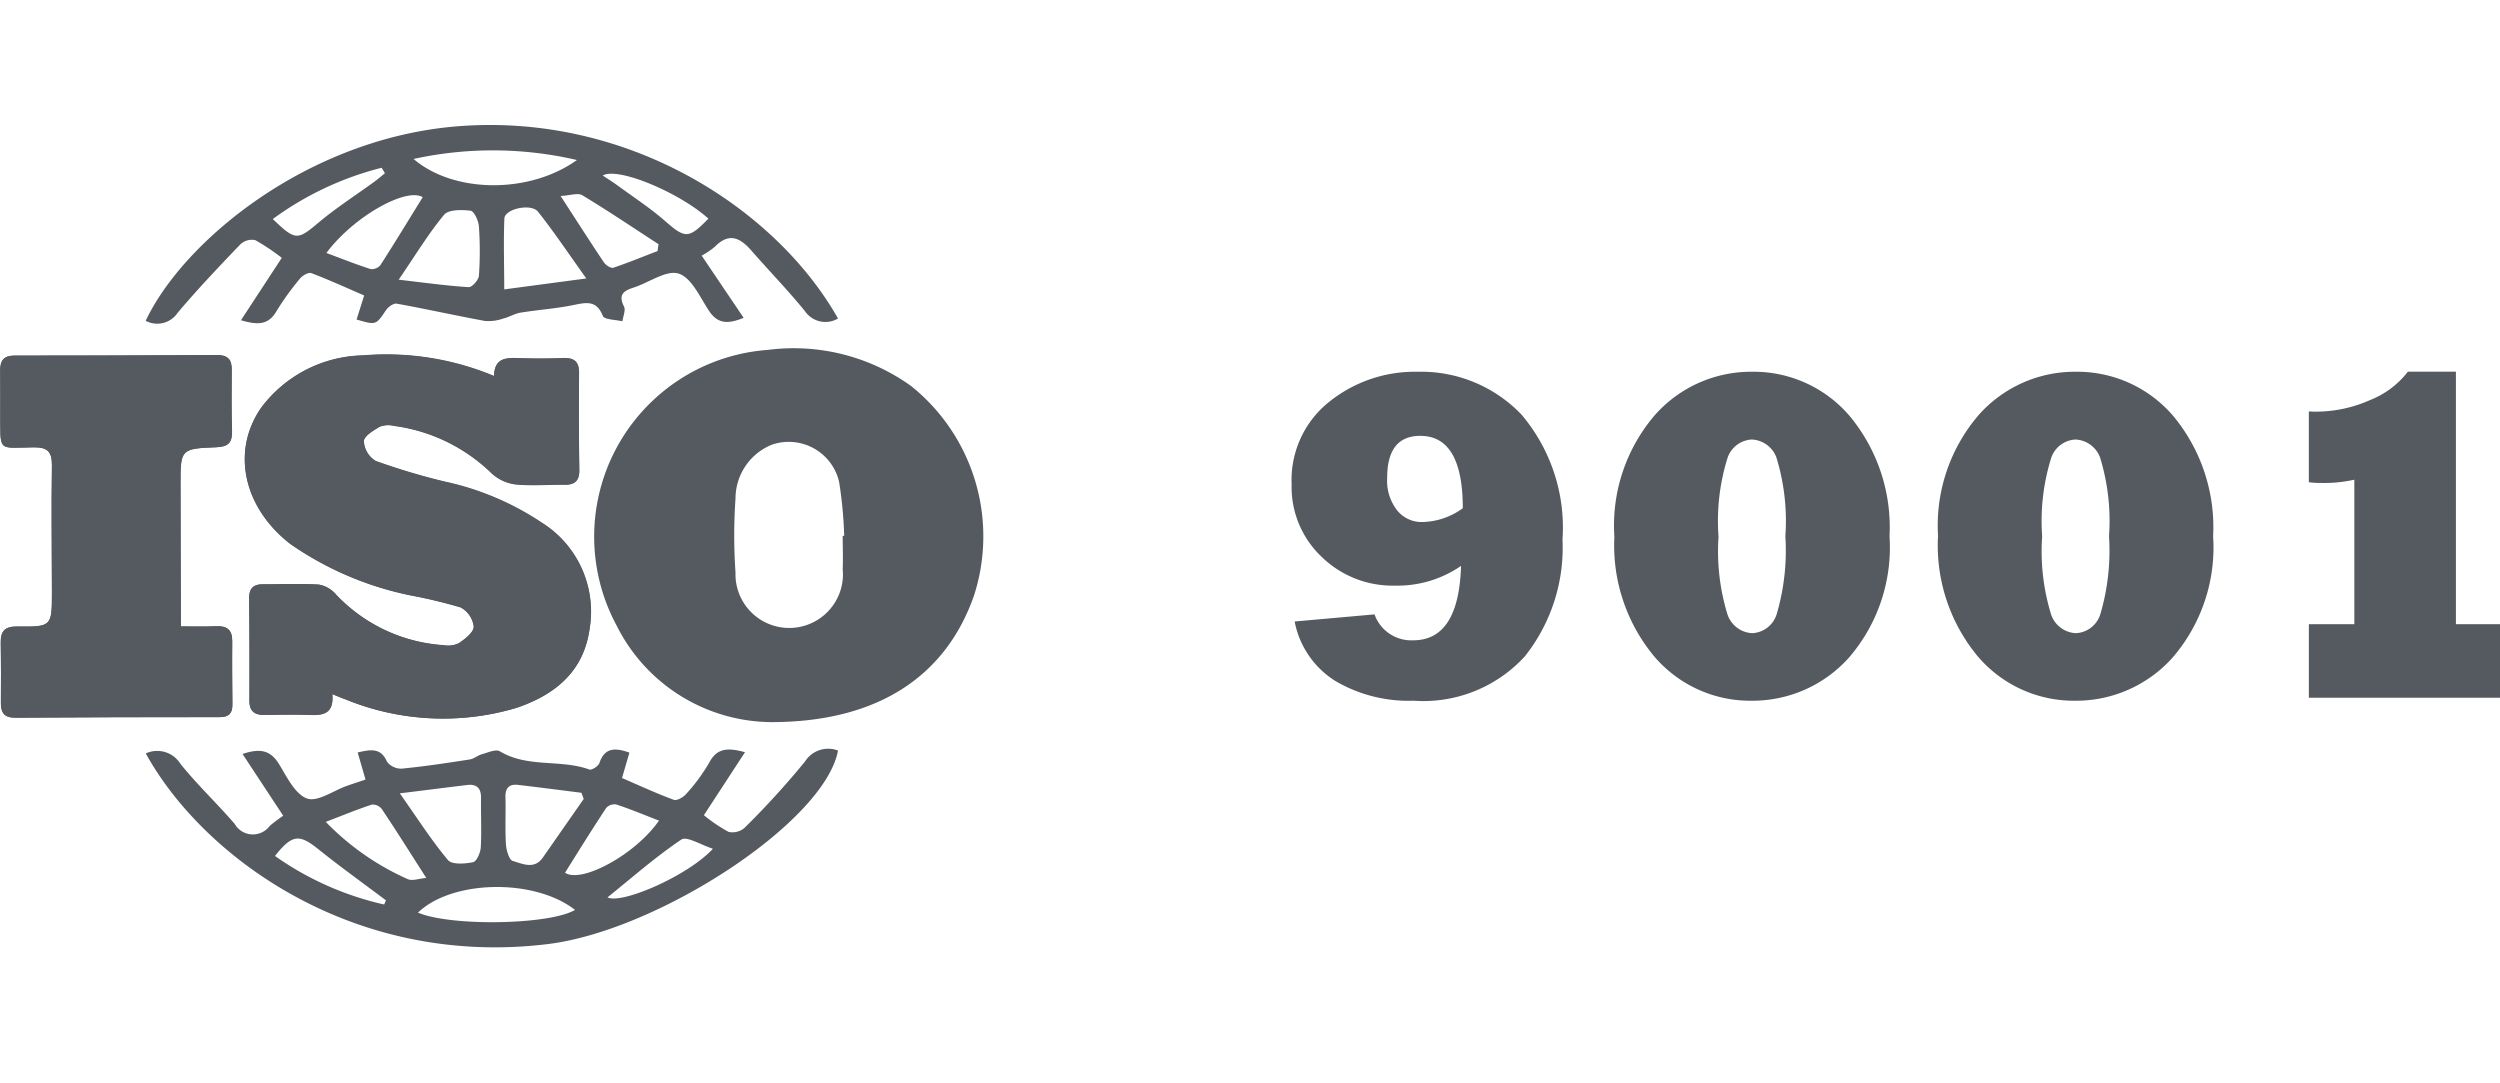
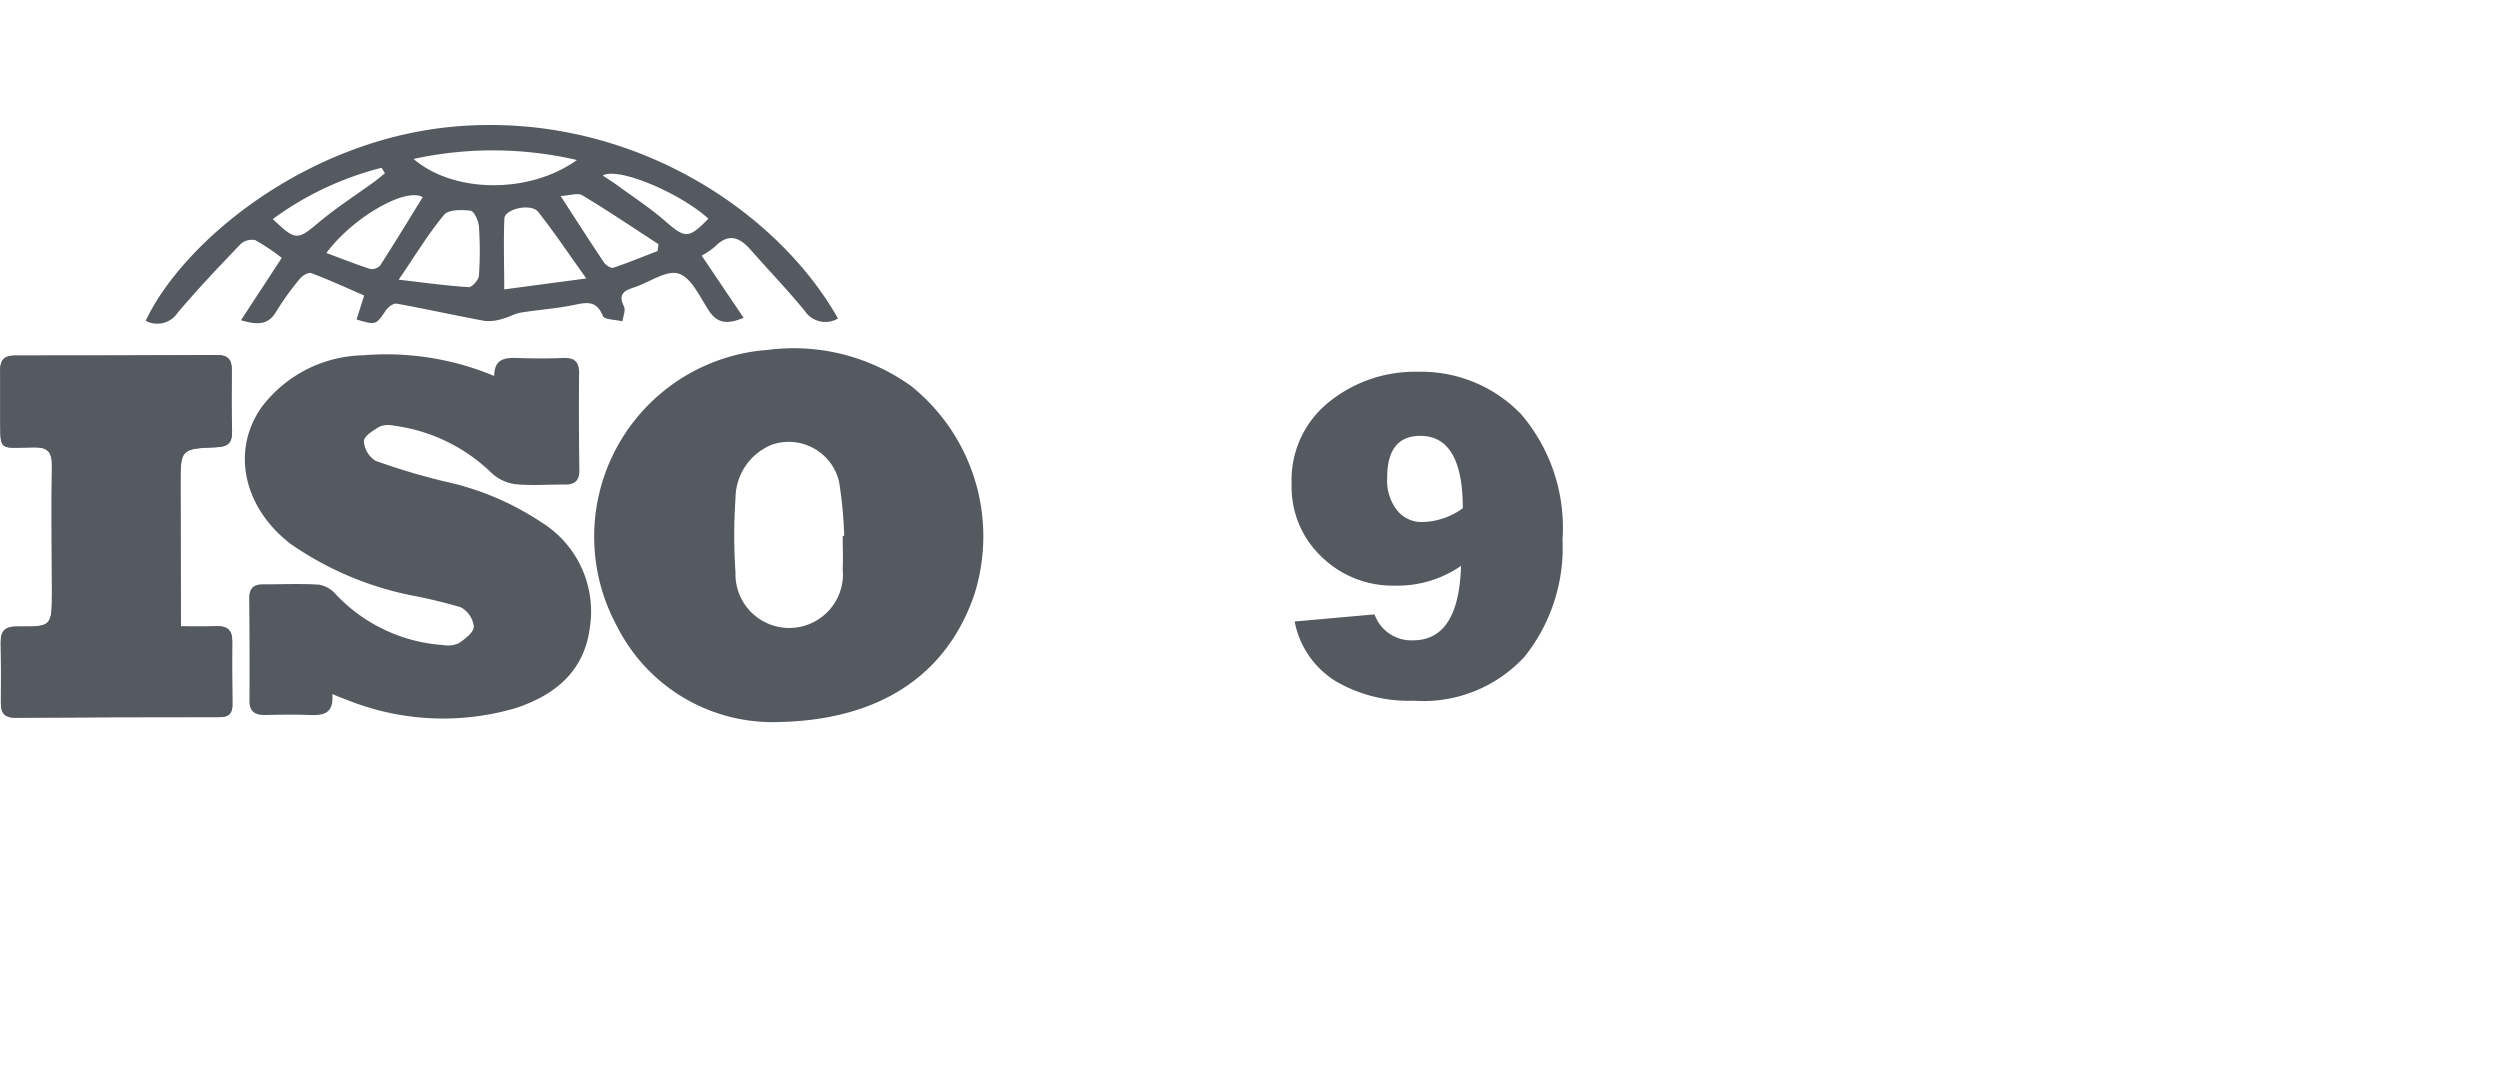
<svg xmlns="http://www.w3.org/2000/svg" width="120" height="52" viewBox="0 0 120 52">
  <g id="_27001-icon" data-name="27001-icon" transform="translate(-960 -2932)">
    <rect id="Rectangle_5877" data-name="Rectangle 5877" width="120" height="52" transform="translate(960 2932)" fill="#fff" />
    <g id="Group_161231" data-name="Group 161231" transform="translate(-43.001 -403)">
      <g id="Group_154939" data-name="Group 154939" transform="translate(1065.009 3352.844)">
        <path id="Path_26930" data-name="Path 26930" d="M74.826,33.428l3.837-.342a1.873,1.873,0,0,0,1.853,1.245q2.194,0,2.3-3.573a5.37,5.37,0,0,1-3.176.948,4.876,4.876,0,0,1-3.5-1.367,4.619,4.619,0,0,1-1.456-3.507A4.792,4.792,0,0,1,76.5,22.874a6.556,6.556,0,0,1,4.213-1.433,6.662,6.662,0,0,1,5,2.051,8.391,8.391,0,0,1,1.973,6.01,8.383,8.383,0,0,1-1.808,5.6,6.6,6.6,0,0,1-5.338,2.128,6.94,6.94,0,0,1-3.759-.948,4.322,4.322,0,0,1-1.952-2.855M82.9,27.991q0-3.474-2.04-3.474-1.588,0-1.589,2.007a2.305,2.305,0,0,0,.475,1.566,1.506,1.506,0,0,0,1.225.563,3.411,3.411,0,0,0,1.929-.662" transform="translate(-74.694 -21.44)" fill="#545a5f" />
-         <path id="Path_26931" data-name="Path 26931" d="M94.2,29.336a8.14,8.14,0,0,1,1.952-5.823A6.163,6.163,0,0,1,100.8,21.44a6.061,6.061,0,0,1,4.709,2.14,8.363,8.363,0,0,1,1.9,5.756,8.094,8.094,0,0,1-1.963,5.844,6.217,6.217,0,0,1-4.643,2.051,6.05,6.05,0,0,1-4.7-2.14,8.338,8.338,0,0,1-1.9-5.756m5,0a10.331,10.331,0,0,0,.43,3.76,1.319,1.319,0,0,0,1.191.893A1.291,1.291,0,0,0,102,33.051a10.815,10.815,0,0,0,.409-3.716,10.372,10.372,0,0,0-.43-3.782,1.325,1.325,0,0,0-1.18-.86,1.3,1.3,0,0,0-1.158.86,10.134,10.134,0,0,0-.441,3.782" transform="translate(-78.72 -21.44)" fill="#545a5f" />
-         <path id="Path_26932" data-name="Path 26932" d="M113.78,29.336a8.14,8.14,0,0,1,1.952-5.823,6.163,6.163,0,0,1,4.642-2.073,6.061,6.061,0,0,1,4.709,2.14,8.363,8.363,0,0,1,1.9,5.756,8.094,8.094,0,0,1-1.963,5.844,6.217,6.217,0,0,1-4.643,2.051,6.05,6.05,0,0,1-4.7-2.14,8.338,8.338,0,0,1-1.9-5.756m5,0a10.331,10.331,0,0,0,.43,3.76,1.319,1.319,0,0,0,1.191.893,1.291,1.291,0,0,0,1.179-.937,10.815,10.815,0,0,0,.409-3.716,10.372,10.372,0,0,0-.43-3.782,1.325,1.325,0,0,0-1.18-.86,1.3,1.3,0,0,0-1.158.86,10.134,10.134,0,0,0-.441,3.782" transform="translate(-82.761 -21.44)" fill="#545a5f" />
-         <path id="Path_26933" data-name="Path 26933" d="M145.382,37.088h-9.176V33.559h2.183V26.622a6.735,6.735,0,0,1-1.632.155,3.79,3.79,0,0,1-.552-.033v-3.4c.088.007.181.011.276.011a6.39,6.39,0,0,0,2.679-.563,4.255,4.255,0,0,0,1.8-1.356h2.305V33.559h2.118Z" transform="translate(-87.389 -21.44)" fill="#545a5f" />
      </g>
      <g id="Group_154940" data-name="Group 154940" transform="translate(1003.001 3341)">
-         <path id="Path_26906" data-name="Path 26906" d="M23.745,37.284c.3.122.457.19.614.246a12.342,12.342,0,0,0,8.2.421c1.814-.609,3.244-1.708,3.53-3.807a5.033,5.033,0,0,0-2.311-5.088,13.491,13.491,0,0,0-4.643-1.962A31.075,31.075,0,0,1,25.82,26.1a1.183,1.183,0,0,1-.566-.951c.011-.25.467-.523.773-.7a1.14,1.14,0,0,1,.663-.038,8.266,8.266,0,0,1,4.7,2.28,2.088,2.088,0,0,0,1.131.529c.782.081,1.577.009,2.367.018.491.006.717-.192.708-.7q-.03-2.326-.013-4.653c.006-.559-.24-.745-.77-.724-.676.027-1.355.026-2.03.006-.633-.02-1.259-.071-1.276.857a13.437,13.437,0,0,0-6.291-.992,6.262,6.262,0,0,0-4.88,2.5c-1.466,2.1-.851,4.818,1.4,6.554a15.544,15.544,0,0,0,5.791,2.468,24.265,24.265,0,0,1,2.374.571,1.211,1.211,0,0,1,.631.925c0,.272-.422.592-.721.8a1.221,1.221,0,0,1-.742.091A7.792,7.792,0,0,1,23.919,32.5a1.412,1.412,0,0,0-.813-.473c-.9-.058-1.8-.013-2.706-.015-.46,0-.654.213-.65.675q.025,2.453.014,4.907c0,.525.257.694.731.688.7-.008,1.411-.026,2.115,0,.664.021,1.221-.025,1.136-1" transform="translate(-7.794 -9.966)" fill="#545a5f" />
        <path id="Path_26907" data-name="Path 26907" d="M14.118,34.041c-.007-2.384-.012-4.577-.018-6.771-.005-1.746-.005-1.764,1.734-1.833.546-.022.752-.218.737-.757-.027-.986-.022-1.973-.013-2.96,0-.489-.192-.709-.7-.707q-4.863.03-9.728.027c-.525,0-.692.252-.683.729.012.676,0,1.353.005,2.03.015,1.9-.15,1.664,1.6,1.643.658-.008.887.2.879.867-.029,2.028,0,4.058,0,6.086,0,1.644,0,1.669-1.656,1.648-.6-.007-.811.219-.8.786.019.958.015,1.917.007,2.875,0,.468.146.72.686.716q4.907-.039,9.813-.027c.435,0,.621-.173.613-.6-.007-1.015-.016-2.03-.008-3.044.007-.555-.262-.743-.787-.718s-1.054.005-1.684.007" transform="translate(-5.442 -9.971)" fill="#545a5f" />
        <path id="Path_26910" data-name="Path 26910" d="M48.193,38.567a8.363,8.363,0,0,1-7.437-4.636A8.987,8.987,0,0,1,48.016,20.7,9.658,9.658,0,0,1,54.9,22.441a9.246,9.246,0,0,1,3.013,10.042c-1.337,3.846-4.578,6.078-9.723,6.084m3.419-8.939.07-.006a20.121,20.121,0,0,0-.246-2.6,2.484,2.484,0,0,0-2.993-1.84c-.077.018-.152.041-.227.066a2.791,2.791,0,0,0-1.751,2.588,26,26,0,0,0,0,3.549,2.58,2.58,0,0,0,5.156.2,2.674,2.674,0,0,0-.011-.356c.024-.53,0-1.069,0-1.6Z" transform="translate(-11.158 -9.905)" fill="#545a5f" />
        <path id="Path_26911" data-name="Path 26911" d="M23.746,37.284c.085.976-.472,1.027-1.13,1-.7-.028-1.411-.011-2.116,0-.473,0-.735-.163-.731-.688q.015-2.453-.013-4.907c0-.462.19-.677.649-.675.9,0,1.808-.043,2.707.015a1.406,1.406,0,0,1,.812.473,7.794,7.794,0,0,0,5.152,2.426,1.227,1.227,0,0,0,.742-.091c.3-.2.722-.525.721-.8a1.209,1.209,0,0,0-.631-.925,24.308,24.308,0,0,0-2.373-.571,15.538,15.538,0,0,1-5.791-2.468c-2.253-1.736-2.867-4.452-1.4-6.554a6.262,6.262,0,0,1,4.88-2.5,13.425,13.425,0,0,1,6.291.992c.016-.928.642-.877,1.276-.857.676.02,1.354.021,2.031-.006.532-.021.776.165.77.723q-.022,2.326.013,4.653c.007.512-.22.71-.707.7-.79-.008-1.586.062-2.368-.018a2.088,2.088,0,0,1-1.131-.529,8.264,8.264,0,0,0-4.7-2.28,1.14,1.14,0,0,0-.663.038c-.307.178-.762.452-.773.7a1.185,1.185,0,0,0,.566.951,31.465,31.465,0,0,0,3.317.991,13.5,13.5,0,0,1,4.643,1.962A5.035,5.035,0,0,1,36.1,34.14c-.287,2.1-1.716,3.2-3.531,3.807a12.347,12.347,0,0,1-8.2-.421c-.162-.051-.315-.12-.619-.242" transform="translate(-7.795 -9.965)" fill="#545a5f" />
        <path id="Path_26912" data-name="Path 26912" d="M14.118,34.04c.631,0,1.161.017,1.686-.01s.793.162.787.718c-.012,1.014,0,2.029.008,3.044,0,.424-.176.6-.612.6q-4.907,0-9.813.027c-.539,0-.687-.247-.686-.716,0-.958.007-1.917-.007-2.875-.012-.567.194-.794.8-.786,1.653.021,1.656,0,1.656-1.648-.006-2.029-.03-4.058,0-6.086.01-.666-.221-.875-.879-.867-1.751.021-1.586.257-1.6-1.643,0-.677.007-1.353,0-2.03-.008-.477.158-.73.683-.729q4.864,0,9.728-.027c.512,0,.711.219.7.707-.008.987-.013,1.973.013,2.96.015.538-.192.736-.737.757-1.736.069-1.737.087-1.734,1.833,0,2.2.01,4.39.017,6.774" transform="translate(-5.442 -9.97)" fill="#545a5f" />
-         <path id="Path_26913" data-name="Path 26913" d="M13.839,43.92a1.311,1.311,0,0,1,1.666.5c.808,1.006,1.758,1.9,2.6,2.878a1.006,1.006,0,0,0,1.686.1,7.485,7.485,0,0,1,.646-.487l-1.952-2.965c.854-.29,1.346-.168,1.746.476.382.621.772,1.451,1.349,1.661.5.182,1.269-.38,1.921-.61.284-.1.572-.192.887-.3l-.377-1.3c.632-.145,1.116-.238,1.413.453a.858.858,0,0,0,.71.323c1.093-.107,2.18-.272,3.265-.442.2-.032.381-.2.584-.252.282-.077.662-.253.851-.139,1.333.806,2.914.373,4.3.876.113.041.43-.162.48-.311.248-.727.725-.758,1.441-.5L36.7,45.1c.837.361,1.647.738,2.486,1.046.15.056.467-.128.6-.289a8.7,8.7,0,0,0,1.1-1.495c.352-.669.842-.747,1.716-.5L40.63,46.885a7.491,7.491,0,0,0,1.184.8.871.871,0,0,0,.773-.2,40.169,40.169,0,0,0,2.895-3.176,1.316,1.316,0,0,1,1.586-.527c-.641,3.436-8.662,8.648-13.932,9.289-9.317,1.14-16.554-4.17-19.3-9.158M34.861,46.1l-.111-.292c-1.015-.127-2.029-.261-3.045-.379-.417-.047-.612.146-.6.584.02.756-.023,1.515.023,2.268.017.284.153.752.329.8.468.132,1.034.429,1.447-.169q.975-1.4,1.956-2.806Zm-8.824-.261c.86,1.219,1.521,2.262,2.31,3.2.191.227.812.181,1.206.1.167-.032.353-.456.367-.711.045-.787,0-1.578.013-2.366.007-.475-.207-.682-.667-.627-.974.117-1.948.244-3.228.4Zm.867,5.721c1.58.672,6.318.591,7.54-.129-1.942-1.521-5.9-1.453-7.54.132ZM27.3,49.89c-.764-1.193-1.432-2.257-2.129-3.3a.563.563,0,0,0-.476-.215c-.7.229-1.381.51-2.215.83a12.6,12.6,0,0,0,3.933,2.748c.222.1.54-.027.89-.057Zm11.17-2.747c-.7-.271-1.359-.547-2.043-.773a.544.544,0,0,0-.486.165c-.677,1.025-1.325,2.07-1.976,3.11.776.535,3.384-.873,4.508-2.5ZM25.285,51.171l.082-.2c-1.084-.817-2.189-1.607-3.247-2.457-.912-.732-1.253-.713-2.078.327a14.634,14.634,0,0,0,5.244,2.331ZM36,50.828c.662.353,3.874-1.035,5.063-2.334-.567-.176-1.25-.617-1.517-.439C38.3,48.892,37.161,49.9,36,50.831Z" transform="translate(-6.843 -13.755)" fill="#545a5f" />
        <path id="Path_26914" data-name="Path 26914" d="M47.074,17.045a1.189,1.189,0,0,1-1.6-.359c-.817-1-1.72-1.932-2.571-2.905-.534-.61-1.067-.871-1.741-.183a3.858,3.858,0,0,1-.638.433l2.013,2.984c-.77.318-1.254.283-1.664-.338-.432-.655-.842-1.594-1.456-1.784-.592-.186-1.426.437-2.165.672-.488.156-.739.348-.457.908.089.177-.044.469-.076.71-.326-.081-.868-.076-.94-.257-.29-.731-.743-.663-1.355-.535-.852.18-1.729.235-2.589.375-.288.047-.555.216-.842.287a2.172,2.172,0,0,1-.867.114c-1.421-.262-2.826-.575-4.244-.832-.15-.027-.406.158-.512.315-.482.711-.47.723-1.411.447l.364-1.154c-.848-.367-1.682-.749-2.538-1.074-.132-.05-.422.115-.54.261a13.017,13.017,0,0,0-1.136,1.575c-.382.653-.885.667-1.7.426l1.959-2.994a10.1,10.1,0,0,0-1.272-.85.8.8,0,0,0-.709.195c-1.031,1.074-2.056,2.155-3.016,3.29a1.175,1.175,0,0,1-1.535.386c1.8-3.814,7.732-8.719,14.87-9.328,8.239-.7,15.366,3.922,18.359,9.214M34.986,15.126c-.876-1.223-1.554-2.242-2.315-3.2-.336-.423-1.6-.14-1.618.325-.044,1.08-.009,2.163-.006,3.4Zm-9,.06c1.3.15,2.328.295,3.355.357.159.009.475-.345.49-.547a16.979,16.979,0,0,0,0-2.365c-.019-.273-.229-.735-.4-.756-.42-.052-1.056-.062-1.269.192-.749.9-1.359,1.912-2.182,3.119Zm8.548-5.745a17.81,17.81,0,0,0-7.84-.051c1.927,1.652,5.553,1.691,7.84.052Zm-7.4,1.783c-.807-.484-3.345.953-4.623,2.679.727.271,1.416.547,2.12.772a.538.538,0,0,0,.472-.189c.693-1.078,1.357-2.172,2.031-3.263Zm6.613-.064c.8,1.232,1.432,2.222,2.088,3.2.089.132.337.29.444.252.719-.24,1.418-.532,2.127-.8l.045-.331c-1.214-.789-2.415-1.6-3.654-2.346-.209-.131-.582.008-1.051.033ZM19.938,12.274c1.1,1.056,1.185,1.021,2.218.152.836-.7,1.771-1.3,2.655-1.943.177-.128.34-.272.509-.408l-.159-.262a15.09,15.09,0,0,0-5.224,2.461Zm20.909-.018c-1.366-1.238-4.335-2.5-5.073-2.071.258.172.486.312.7.469.767.562,1.571,1.085,2.285,1.708.976.85,1.13.875,2.086-.106Z" transform="translate(-6.843 -7.76)" fill="#545a5f" />
      </g>
    </g>
  </g>
</svg>